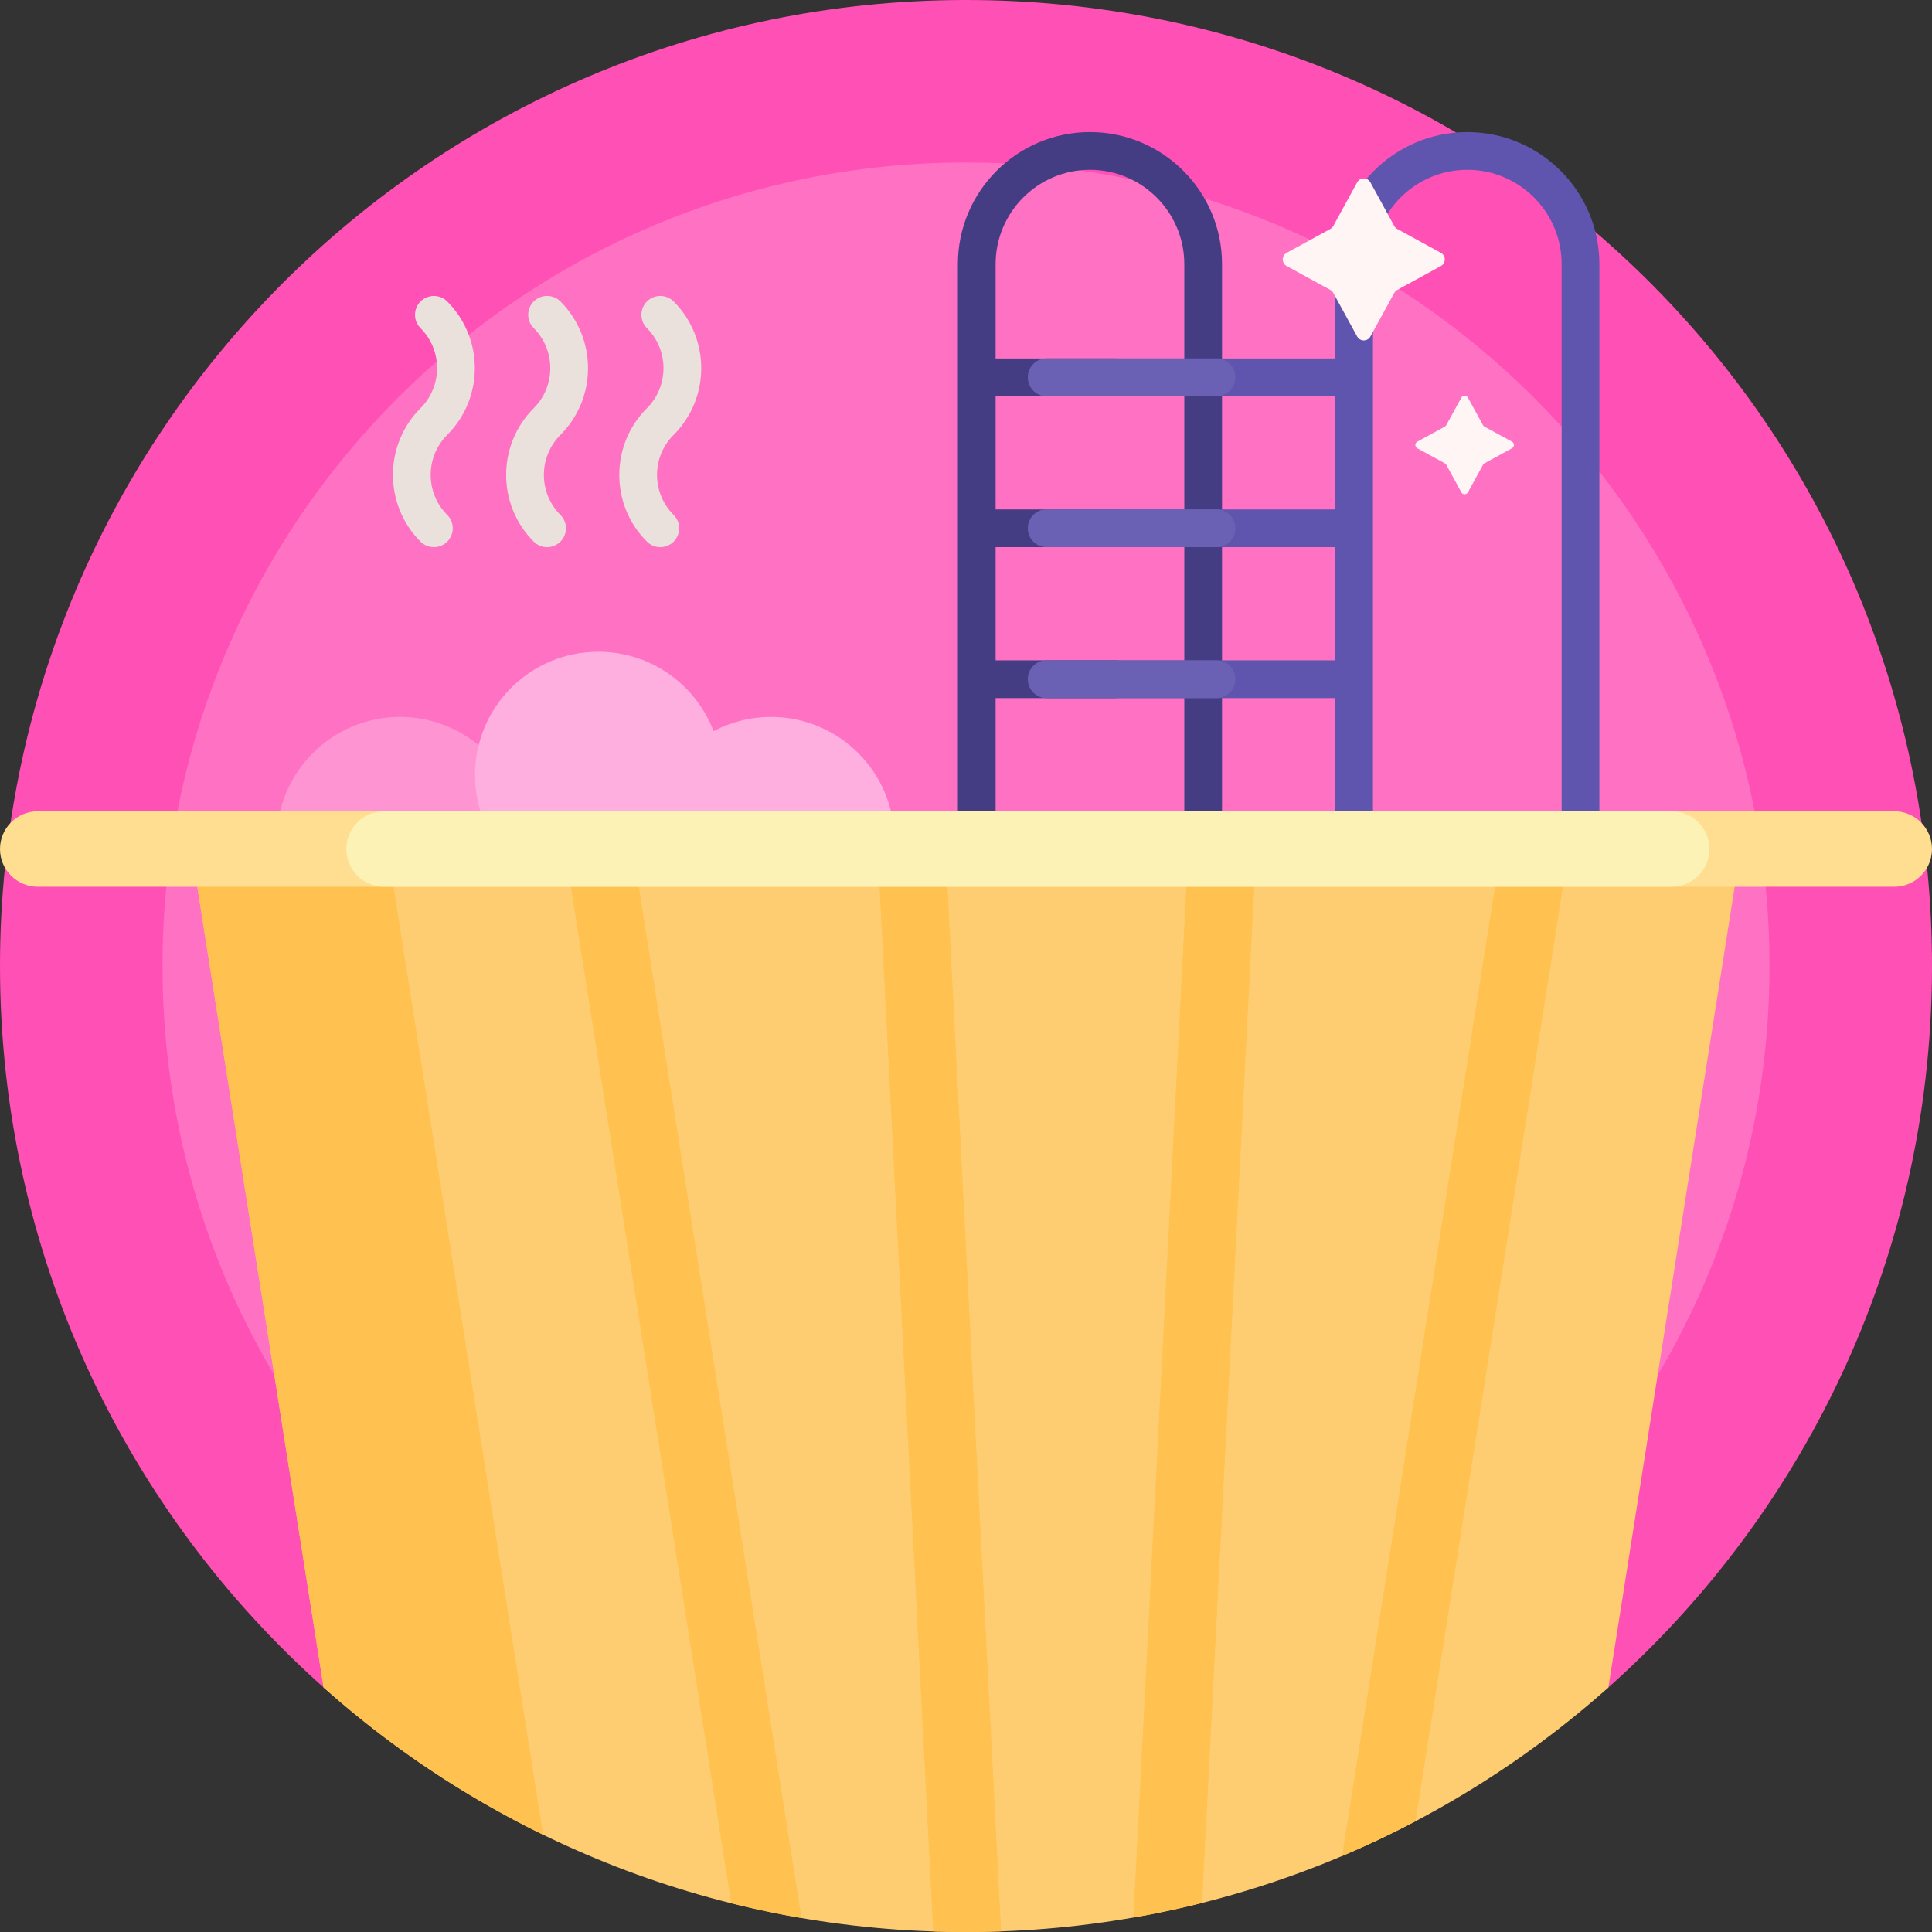
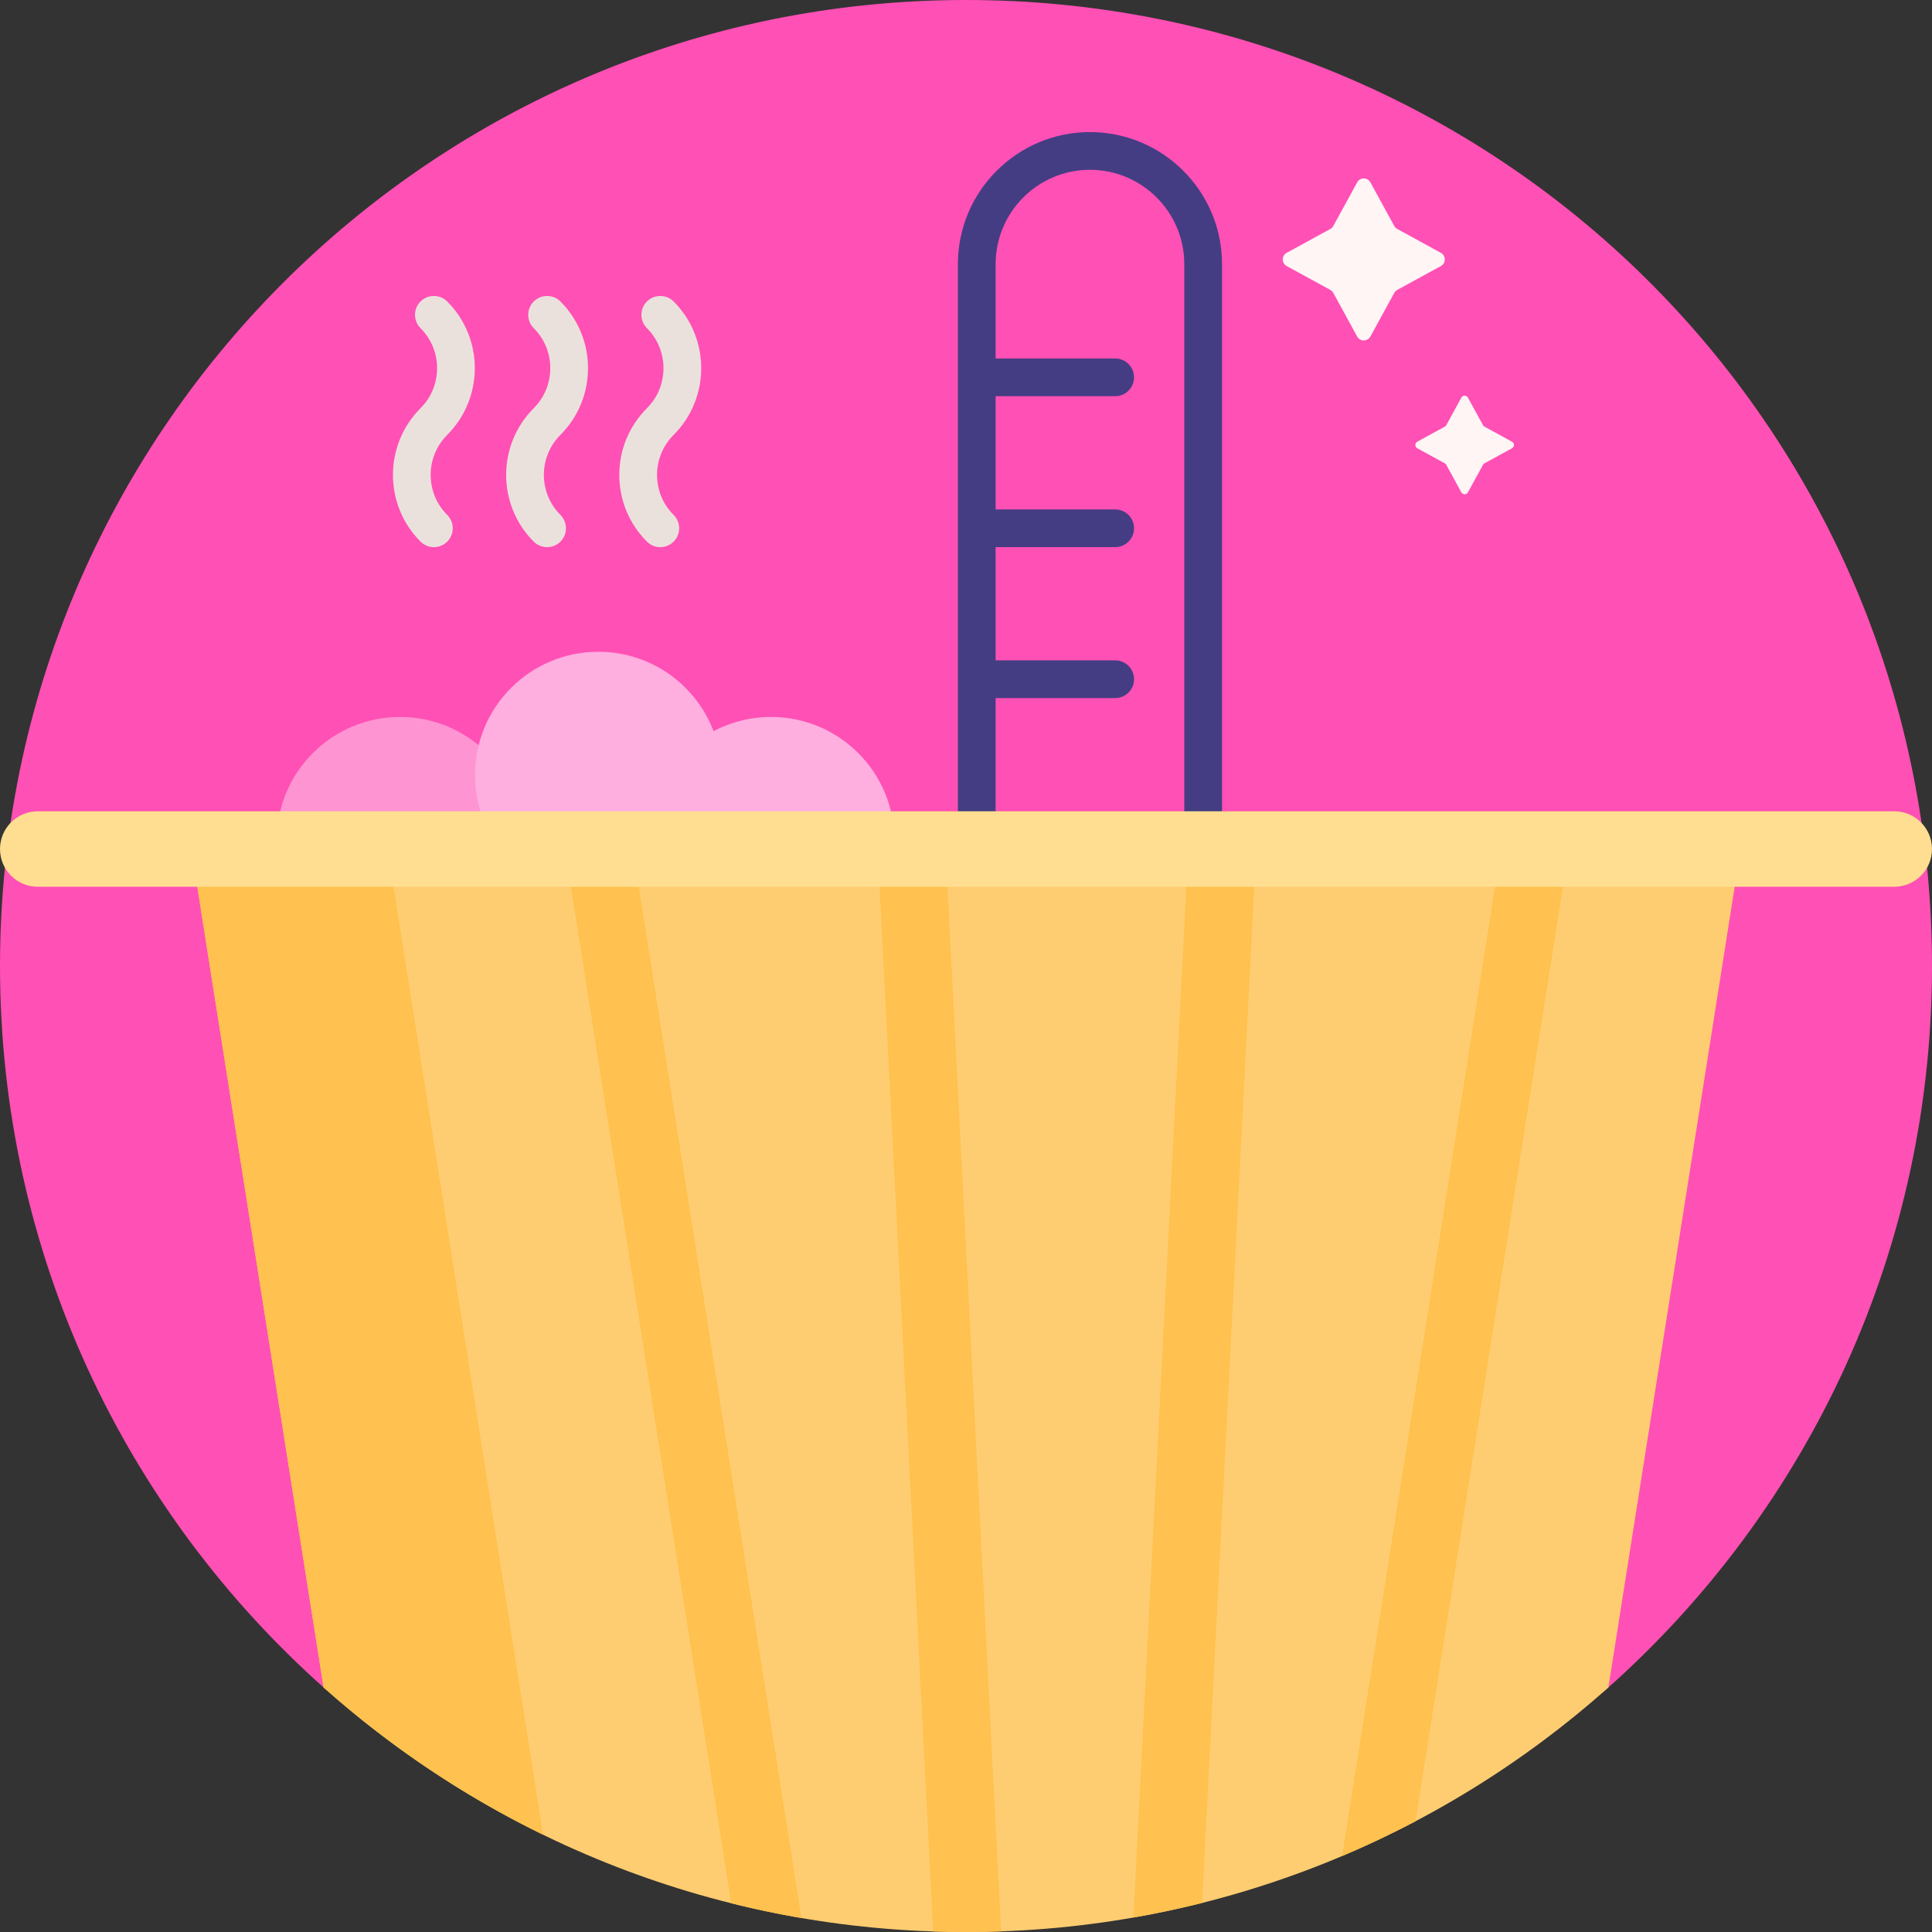
<svg xmlns="http://www.w3.org/2000/svg" id="Capa_1" enable-background="new 0 0 512 512" height="512" viewBox="0 0 512 512" width="512">
  <rect x="0" y="0" width="512" height="512" fill="#333333" stroke="none" />
  <g>
    <path d="m0 256c0-141.2 114.315-255.7 255.445-255.999 141.111-.299 255.226 112.448 256.544 253.553.721 77.244-32.771 146.682-86.244 194.082-2.513 2.228-6.273 2.317-8.885.205-43.958-35.55-99.923-56.841-160.86-56.841-60.809 0-116.666 21.202-160.583 56.617-2.774 2.237-6.763 2.152-9.426-.215-52.755-46.893-85.991-115.266-85.991-191.402z" fill="#ff50b5" />
-     <path d="m468.936 256c0 117.601-95.335 212.936-212.936 212.936s-212.936-95.335-212.936-212.936 95.335-212.936 212.936-212.936 212.936 95.335 212.936 212.936z" fill="#ff72c3" />
    <path d="m138.702 222.681c0 18.049-14.632 32.681-32.681 32.681s-32.681-14.632-32.681-32.681 14.632-32.681 32.681-32.681 32.681 14.632 32.681 32.681z" fill="#ff94d2" />
    <path d="m237.019 222.681c0 18.049-14.632 32.681-32.681 32.681-13.947 0-25.853-8.737-30.545-21.036-4.548 2.4-9.731 3.759-15.232 3.759-18.049 0-32.681-14.632-32.681-32.681s14.632-32.681 32.681-32.681c13.947 0 25.853 8.737 30.545 21.036 4.548-2.4 9.731-3.759 15.232-3.759 18.049 0 32.681 14.632 32.681 32.681z" fill="#ffaee0" />
    <path d="m288.851 35c19.299 0 35 15.701 35 35v160c0 2.762-2.239 5-5 5s-5-2.238-5-5v-160c0-13.785-11.215-25-25-25s-25 11.215-25 25v25h31.681c2.761 0 5 2.238 5 5s-2.239 5-5 5h-31.681v30h31.681c2.761 0 5 2.238 5 5s-2.239 5-5 5h-31.681v30h31.681c2.761 0 5 2.238 5 5s-2.239 5-5 5h-31.681v45c0 2.762-2.239 5-5 5s-5-2.238-5-5v-160c0-19.299 15.701-35 35-35z" fill="#453d83" />
-     <path d="m277.401 145c-2.761 0-5-2.238-5-5s2.239-5 5-5h76.45v-30h-76.45c-2.761 0-5-2.238-5-5s2.239-5 5-5h76.45v-25c0-19.299 15.701-35 35-35s35 15.701 35 35v160c0 2.762-2.239 5-5 5s-5-2.238-5-5v-160c0-13.785-11.215-25-25-25s-25 11.215-25 25v160c0 2.762-2.239 5-5 5s-5-2.238-5-5v-45h-76.45c-2.761 0-5-2.238-5-5s2.239-5 5-5h76.45v-30z" fill="#5f55af" />
-     <path d="m272.401 100c0-2.762 2.239-5 5-5h45c2.761 0 5 2.238 5 5s-2.239 5-5 5h-45c-2.761 0-5-2.238-5-5zm50 35h-45c-2.761 0-5 2.238-5 5s2.239 5 5 5h45c2.761 0 5-2.238 5-5s-2.239-5-5-5zm0 40h-45c-2.761 0-5 2.238-5 5s2.239 5 5 5h45c2.761 0 5-2.238 5-5s-2.239-5-5-5z" fill="#6a61b4" />
    <path d="m118.519 115.251c-5.849 5.848-5.849 15.365 0 21.213 1.952 1.953 1.952 5.119-.001 7.071-.977.976-2.256 1.464-3.535 1.464s-2.56-.488-3.536-1.464c-9.746-9.748-9.746-25.608 0-35.355 5.849-5.848 5.849-15.365 0-21.213-1.952-1.953-1.952-5.119.001-7.071s5.118-1.952 7.071 0c9.746 9.748 9.746 25.608 0 35.355zm29.999-35.355c-1.953-1.952-5.12-1.953-7.071 0-1.953 1.953-1.953 5.119 0 7.071 5.848 5.848 5.848 15.365 0 21.213-9.747 9.748-9.747 25.608-.001 35.355.977.976 2.257 1.464 3.536 1.464 1.28 0 2.559-.488 3.536-1.464 1.953-1.953 1.953-5.118 0-7.071-5.848-5.848-5.848-15.365 0-21.213 9.748-9.747 9.748-25.607 0-35.355zm25.602 45.962c0-4.003 1.562-7.771 4.398-10.606 9.748-9.748 9.748-25.608 0-35.355-1.953-1.952-5.118-1.952-7.071 0-1.953 1.953-1.953 5.119 0 7.071 5.849 5.848 5.849 15.365 0 21.213-4.725 4.725-7.327 11.003-7.327 17.678s2.602 12.953 7.327 17.678c.977.976 2.256 1.464 3.536 1.464s2.559-.488 3.536-1.464c1.953-1.953 1.953-5.119 0-7.071-2.837-2.838-4.399-6.605-4.399-10.608z" fill="#ebe1dc" />
    <path d="m460.5 230-34.261 217.196c-45.24 40.31-104.879 64.804-170.239 64.804s-124.999-24.494-170.239-64.804l-34.261-217.196z" fill="#ffcd71" />
    <path d="m314.65 230h18l-14.088 274.3c-5.985 1.503-12.054 2.796-18.199 3.87zm82.333 0-41.308 261.87c6.632-2.806 13.122-5.884 19.454-9.22l39.854-252.65zm-164.15 0 14.476 281.855c2.885.096 5.782.145 8.691.145 3.116 0 6.219-.056 9.308-.167l-14.475-281.833zm-181.333 0 34.261 217.196c17.417 15.518 36.967 28.692 58.156 39.028l-40.417-256.224zm99 0 43.282 274.387c6.122 1.528 12.33 2.836 18.617 3.915l-43.899-278.302z" fill="#ffc14f" />
    <path d="m512 225c0 5.523-4.477 10-10 10h-492c-5.523 0-10-4.477-10-10s4.477-10 10-10h492c5.523 0 10 4.477 10 10z" fill="#ffde91" />
-     <path d="m453.018 225c0 5.523-4.477 10-10 10h-341.234c-5.523 0-10-4.477-10-10s4.477-10 10-10h341.234c5.523 0 10 4.477 10 10z" fill="#fcf2b6" />
    <path d="m370.287 60.679 11.557 6.321c1.387.759 1.387 2.751 0 3.509l-11.557 6.321c-.336.184-.611.459-.795.795l-6.321 11.557c-.759 1.387-2.751 1.387-3.509 0l-6.321-11.557c-.184-.336-.459-.611-.795-.795l-11.557-6.321c-1.387-.759-1.387-2.751 0-3.509l11.557-6.321c.336-.184.611-.459.795-.795l6.321-11.557c.759-1.387 2.751-1.387 3.509 0l6.321 11.557c.183.335.459.611.795.795zm23.116 52.387 7.281 3.982c.694.379.694 1.375 0 1.755l-7.281 3.982c-.168.092-.306.23-.398.398l-3.982 7.281c-.379.694-1.375.694-1.755 0l-3.982-7.281c-.092-.168-.23-.306-.398-.398l-7.281-3.982c-.694-.379-.694-1.375 0-1.755l7.281-3.982c.168-.092.306-.23.398-.398l3.982-7.281c.379-.694 1.375-.694 1.755 0l3.982 7.281c.092.168.23.306.398.398z" fill="#fff5f5" />
  </g>
</svg>